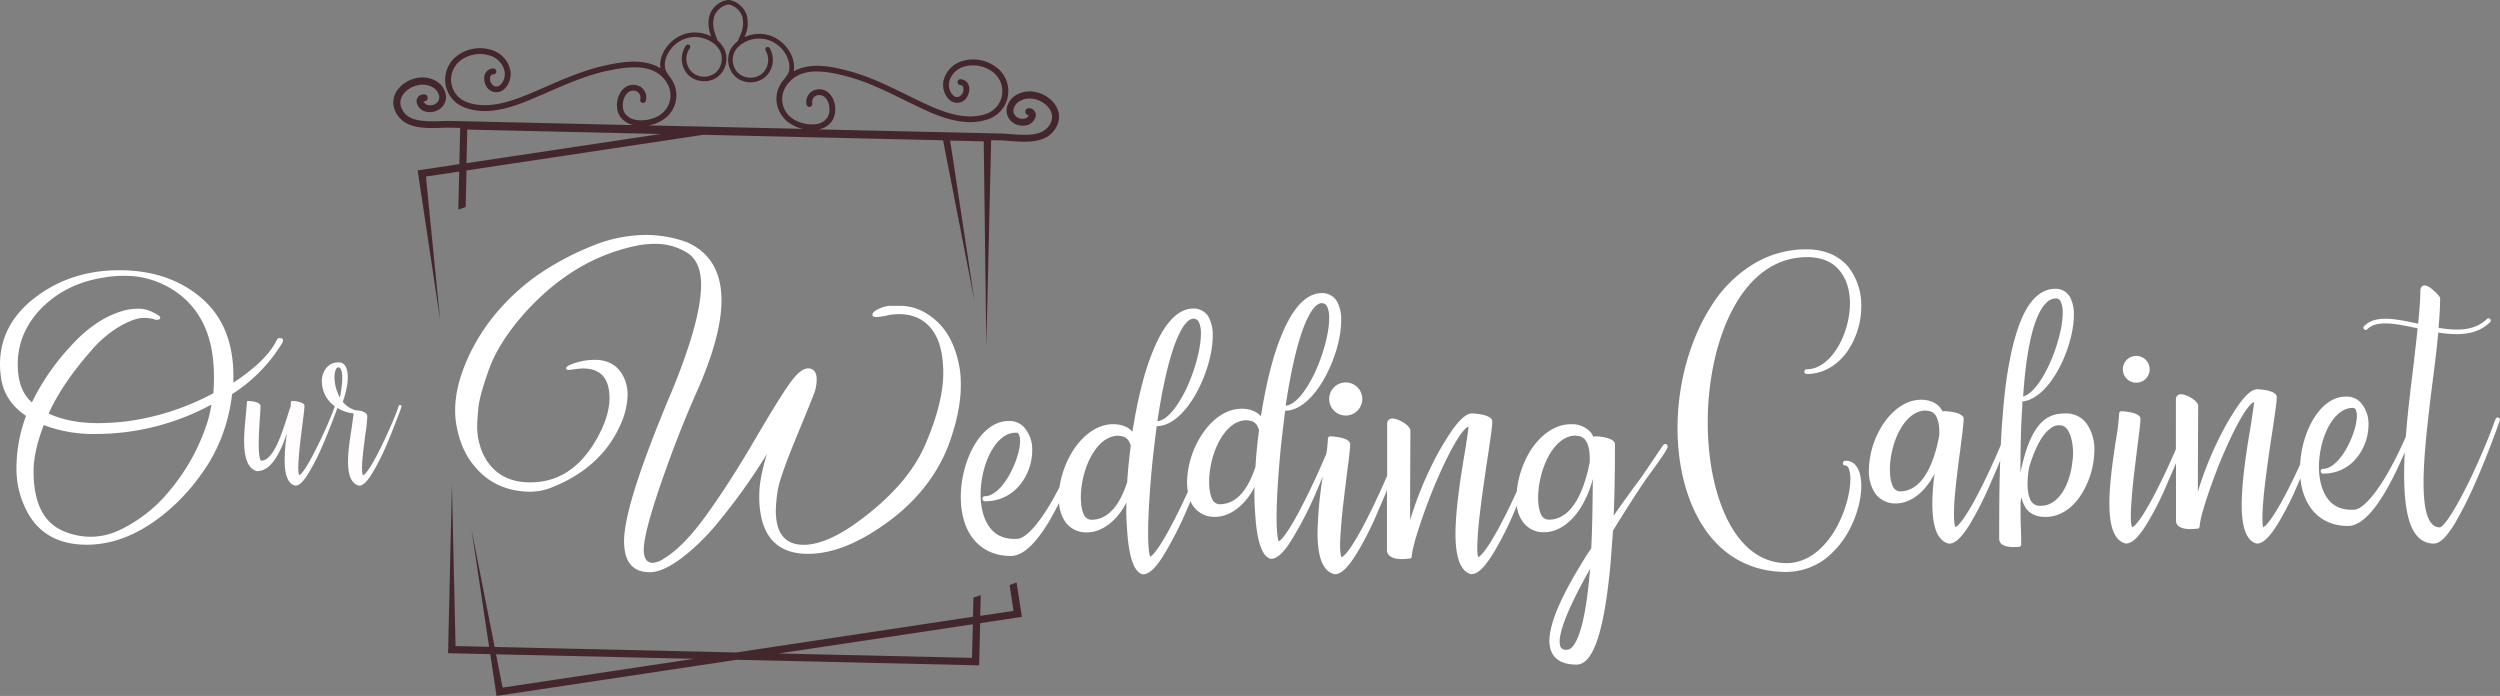
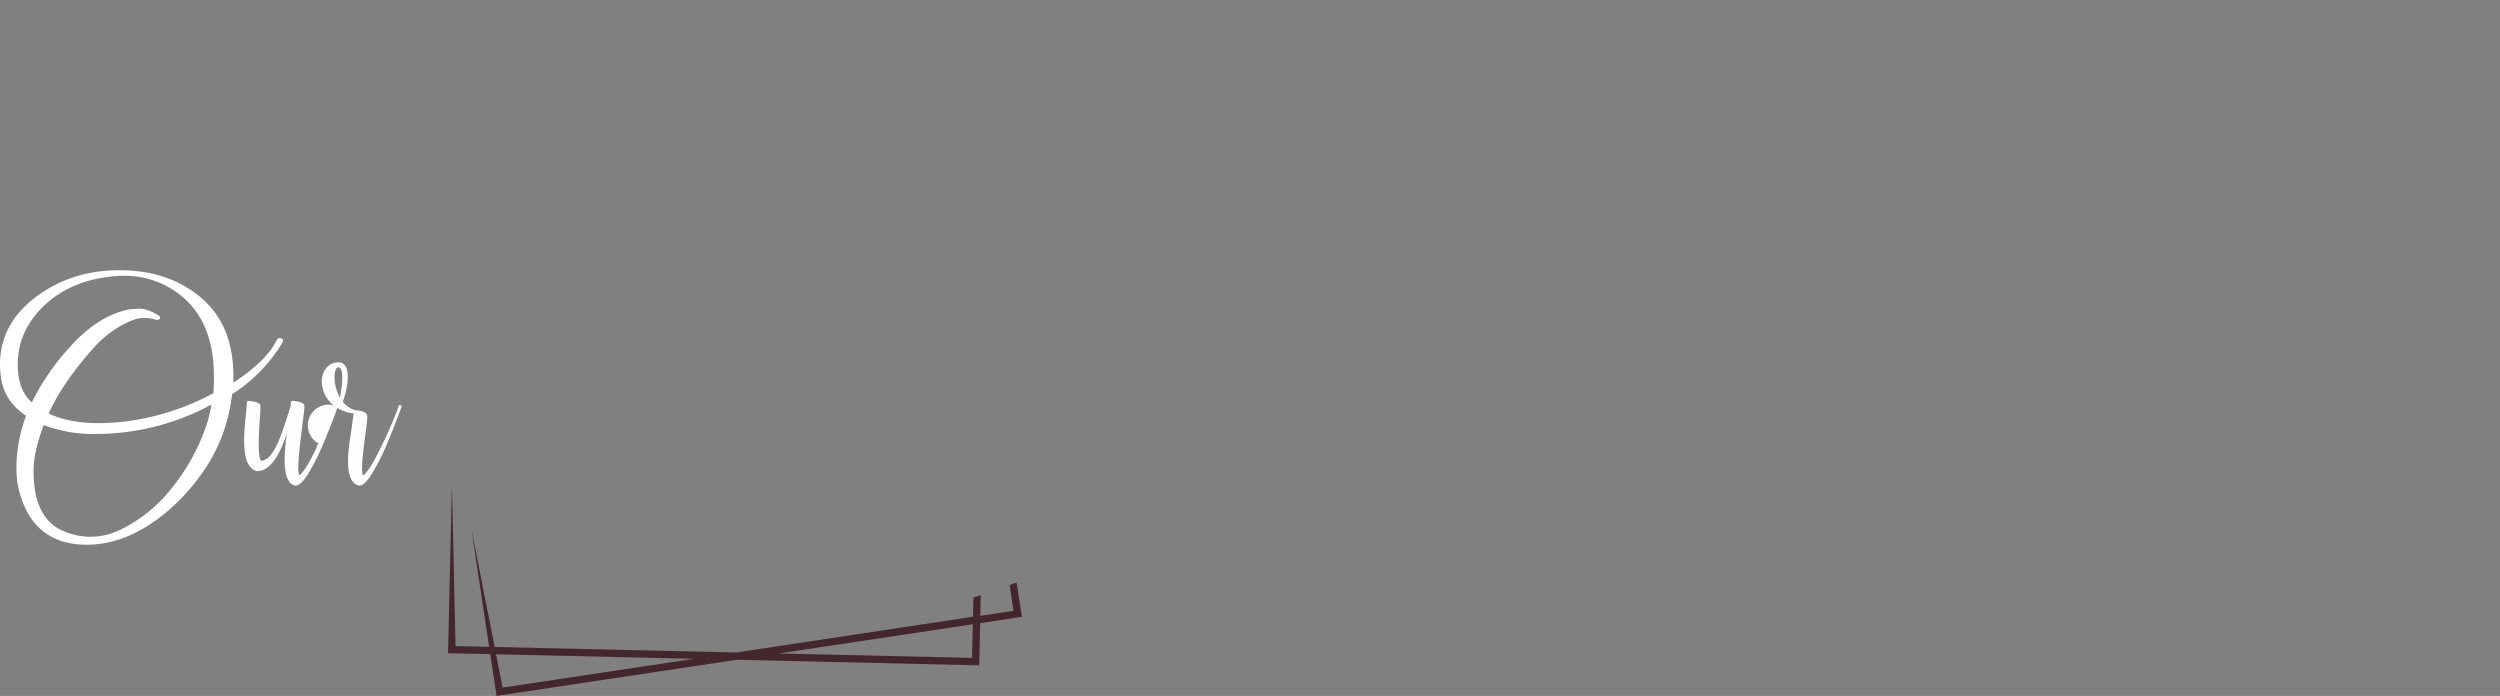
<svg xmlns="http://www.w3.org/2000/svg" viewBox="0 0 1042.71 290.25">
  <rect x="0" y="0" width="1042.71" height="290.25" fill="#808080" stroke="none" />
  <defs>
    <style>.cls-1{fill:#fffdfd;}.cls-2{fill:#fff;}.cls-3{fill:#44272d;}</style>
  </defs>
  <g id="Layer_2" data-name="Layer 2">
    <g id="Layer_1-2" data-name="Layer 1">
-       <path class="cls-1" d="M140.86,169.67c-.17.59-.42,1.18-.59,1.76-1.09,2.85-3.27,8.72-5.79,14.51a90.1,90.1,0,0,1-5.7,11.24c-2.18,3.69-4,5.37-5.53,5.37h-.17c-2.94-.76-4.36-4.28-4.36-10.74a85,85,0,0,1,.92-11c-.25.68-.5,1.35-.75,2.1-3.27,9-7.13,13.59-11.58,13.59h-.17c-6.79-1.85-5.45-14.76-4.61-23.32.17-2.18.42-4.11.42-5.36a.57.57,0,0,1,.59-.59c.08,0,5.11.17,5.11,2.1,0,.92-.08,2.68-.25,4.78-.25,3.6-.5,8-.5,11.74.08,5.95,1,6.29,1,6.29,4.94,0,8.3-10.15,10.9-18.29.5-1.59.92-3,1.42-4.36a12.06,12.06,0,0,0,.09-1.67.6.6,0,0,1,.67-.59s5,.17,5,2.1c0,1.25-.42,4.36-.92,8.3-.51,4.27-1.18,9.14-1.43,13.16-.5,6,0,7.13.17,7.38.33-.08,2.1-1,7-10.9A174.24,174.24,0,0,0,139.1,171c.33-1.09.58-1.67.58-1.76a.66.66,0,0,1,.84-.33A.5.5,0,0,1,140.86,169.67Z" />
+       <path class="cls-1" d="M140.86,169.67c-.17.59-.42,1.18-.59,1.76-1.09,2.85-3.27,8.72-5.79,14.51a90.1,90.1,0,0,1-5.7,11.24c-2.18,3.69-4,5.37-5.53,5.37h-.17c-2.94-.76-4.36-4.28-4.36-10.74a85,85,0,0,1,.92-11c-.25.68-.5,1.35-.75,2.1-3.27,9-7.13,13.59-11.58,13.59h-.17c-6.79-1.85-5.45-14.76-4.61-23.32.17-2.18.42-4.11.42-5.36a.57.57,0,0,1,.59-.59c.08,0,5.11.17,5.11,2.1,0,.92-.08,2.68-.25,4.78-.25,3.6-.5,8-.5,11.74.08,5.95,1,6.29,1,6.29,4.94,0,8.3-10.15,10.9-18.29.5-1.59.92-3,1.42-4.36a12.06,12.06,0,0,0,.09-1.67.6.6,0,0,1,.67-.59s5,.17,5,2.1c0,1.25-.42,4.36-.92,8.3-.51,4.27-1.18,9.14-1.43,13.16-.5,6,0,7.13.17,7.38.33-.08,2.1-1,7-10.9c.33-1.09.58-1.67.58-1.76a.66.66,0,0,1,.84-.33A.5.5,0,0,1,140.86,169.67Z" />
      <path class="cls-1" d="M167.44,169.67l-.59,1.76c-1.09,2.77-3.27,8.72-5.78,14.51a92.94,92.94,0,0,1-5.7,11.24c-2.19,3.69-4,5.37-5.54,5.37h-.17c-6.45-1.77-4.53-14.51-3-23.91l.84-6.2a16.26,16.26,0,0,1-9.31-4.19,12.71,12.71,0,0,1-3.94-9.06,8.84,8.84,0,0,1,1.76-5.62,6.3,6.3,0,0,1,5.12-2.43,3.22,3.22,0,0,1,2.85,1.42c1.26,1.93,1.17,5,.92,7.38a38.13,38.13,0,0,1-1.93,7.63,10.22,10.22,0,0,0,5.29,3.53,12.27,12.27,0,0,1,2.34.33h.09c.17,0,.33,0,.42.17,1.09.34,2.09.92,2.09,2.1a66.43,66.43,0,0,1-.83,7.54c-.42,3.61-1,7.64-1.26,11-.34,5,.17,5.87.33,6,.17-.08,1.93-.58,7.05-10.9,2.6-5.2,5.45-11.65,7.21-16.27.34-1.09.59-1.76.59-1.76a.61.61,0,0,1,.84-.33A.51.51,0,0,1,167.44,169.67Zm-27.92-12.33a17.71,17.71,0,0,0,2.26,8.47c.84-4.19,1.59-10.31.17-12.16a.87.87,0,0,0-.84-.42C140.19,153.23,139.52,154.91,139.52,157.34Z" />
-       <path class="cls-2" d="M561.22,159.51a6.9,6.9,0,1,1-6.83,7A6.88,6.88,0,0,1,561.22,159.51Zm133.87,25.83a1,1,0,0,0-1.37.28c-.14.13-3.07,4.53-8.26,12.18l-.68,1c-3.56,4.78-7.65,10.38-11.75,16.26.41-9.16.54-19.13.54-29.24v-.55c0-1.5-2.18-2.32-3.69-2.73a21.89,21.89,0,0,0-4.5-.55H665c-.14,0-.14,0-.28.14l-.13.14a9,9,0,0,0-1.1-1.92,10.49,10.49,0,0,0-8.33-3.41c-6.15,0-12,3.82-16.53,10.52a39.72,39.72,0,0,0-6,17.48c-1.52,3.34-3.09,6.66-4.62,9.71-7.79,15.43-10.79,17.48-11.48,17.76-.27-.69-.81-3.28.28-14.49.82-7.78,2.18-17.21,3.41-25.41s2.19-14.48,2.19-16.67c0-3.14-8.2-3.41-8.33-3.41h-.14c-2.19,0-4.78,2.18-8.06,6.69a117.21,117.21,0,0,0-8.75,15,149.5,149.5,0,0,0-9,22.82c0-16.53.13-37,.13-37.3,0-2.19-5-5.06-7.37-5.06a2.06,2.06,0,0,0-2.33,2.19v21.66c-2.34,5.41-5,11.16-7.51,16.19-8.06,16.12-10.93,17.62-11.48,17.76-.27-.41-1.09-2.33-.27-12,.41-6.56,1.5-14.48,2.32-21.45.82-6.42,1.51-11.47,1.51-13.66,0-3-8.2-3.28-8.2-3.28a1,1,0,0,0-1.09,1,52.26,52.26,0,0,1-.62,6.2c-2.61,6.19-5.77,13.11-8.73,19-7.24,14.48-10.24,17.21-11.2,17.62-.27-.82-1-3.55-.82-12.57.14-7.65.82-17.21,1.78-27.05.41-3.55,1-8.88,1.77-14.89,12.44,0,23.37-23.37,23.37-37.57a15.69,15.69,0,0,0-1.78-8.07,7.12,7.12,0,0,0-6.29-3.41c-6.42,0-12.16,6-16.94,17.9-3.55,8.6-6.42,20.35-8.47,33.47-1.77-2-4.51-3.14-8.06-3.14-6,0-11.89,3.82-16.39,10.52A37.71,37.71,0,0,0,495.09,201a24,24,0,0,0,.35,4.08c-1.49,3.27-3,6.51-4.53,9.5-7.24,14.48-10.25,17.21-11.2,17.62-.28-.82-1-3.55-.82-12.57.14-7.65.82-17.21,1.77-27,.41-3.55,1-8.88,1.78-14.89,12.43,0,23.36-23.37,23.36-37.58a15.68,15.68,0,0,0-1.77-8.06,7.13,7.13,0,0,0-6.29-3.41c-6.42,0-12.16,6-16.94,17.9-3.55,8.6-6.42,20.35-8.47,33.47-1.78-2-4.51-3.14-8.06-3.14-6,0-11.89,3.82-16.4,10.52a38.89,38.89,0,0,0-5.95,15.69c-1.36,2.65-2.76,5.21-4.16,7.53-5.32,8.88-10.38,14.08-13.52,14.08h-.14c-5.19.27-9.29-1.51-11.88-5.61-5.2-8.06-3.56-22.27,1.09-30.74,2.87-5.19,6.42-7.92,10.38-7.92a1.2,1.2,0,0,1,1.23.68,6.27,6.27,0,0,1,.55,2.73c0,3.83-1.91,9.7-4.65,14.49-3.14,5.46-6.83,8.6-10.11,8.6a.93.93,0,0,0-.95,1,1,1,0,0,0,.95,1.09,18.29,18.29,0,0,0,14.89-7.1,22.84,22.84,0,0,0,4.92-14.07,13.81,13.81,0,0,0-2.46-8.47,8.23,8.23,0,0,0-7.37-3.83c-11.75,0-19.95,16.67-19.95,31.7,0,6.83,1.64,12.7,4.78,16.94,3.69,4.92,9.15,7.65,16.12,7.65,6,0,12.77-7.42,20.06-22.08a16,16,0,0,0,2.62,7.87,10.59,10.59,0,0,0,9,4.37c5.46,0,10.93-3.55,15-9.83l1.5-2.6a98,98,0,0,0,.27,11.2c.69,11.48,2.87,17.76,6.43,18.72h.27c2.46,0,5.46-2.73,9-8.74a148.66,148.66,0,0,0,9.29-18.31c.49-1.14,1-2.28,1.46-3.42a12.26,12.26,0,0,0,1.21,2.14,10.61,10.61,0,0,0,9,4.37c5.47,0,10.93-3.55,15-9.83l1.5-2.6a97.84,97.84,0,0,0,.28,11.2c.68,11.48,2.87,17.77,6.42,18.72h.27c2.46,0,5.47-2.73,9-8.74A148.66,148.66,0,0,0,548.65,206c1.07-2.47,2.1-4.95,3.08-7.35A168.79,168.79,0,0,0,549.52,222c0,10.52,2.19,16.26,7.1,17.49h.14c2.6,0,5.47-2.73,9.15-8.74a131.67,131.67,0,0,0,9.16-18.31c1.2-2.68,2.35-5.37,3.41-8v24.91a3,3,0,0,0,1.1,2.46c1.23,1.09,3.41,1.37,5.19,1.37,1.23,0,2.18-.14,2.46-.14l.13-.14a.5.5,0,0,0,.41.14,1.18,1.18,0,0,0,1.1-1.09c0-3.42,4.1-16.26,9.15-28.69,6-14.35,11.48-24.05,14.35-25.28h.13c-.27,2.6-.82,6-1.36,9.56-1.64,9.57-3.56,21.59-4,31.56-.54,12.44,1.64,19.13,6.43,20.36h.13c2.6,0,5.47-2.73,9.16-8.74A132.93,132.93,0,0,0,632,212.42c.22-.48.43-1,.64-1.44a13.69,13.69,0,0,0,2.5,6.63,10.43,10.43,0,0,0,9,4.37c5.33,0,10.79-3.55,14.89-9.83a43.53,43.53,0,0,0,5.33-12.44c-.14,8.34-.14,18.86-.68,29-2.19,3.14-4.1,6.42-6,9.56-10,16.94-13.39,28.15-10.38,34q2.46,4.92,10.25,4.92c7,0,11.61-13.94,14.21-42.49l1-13.39c5.06-8.2,9.63-15.46,13.87-21.61,5.46-7.51,8.33-11.48,8.88-13.12A1.12,1.12,0,0,0,695.09,185.34ZM545.37,132.72c1.37-2.87,3.55-6.29,6-6.29a2.49,2.49,0,0,1,2.19,1.51,11.23,11.23,0,0,1,.82,4.78c0,6-2.46,15.3-6.15,23.09-4,8.2-8.34,13.11-12,13.39C538.13,156.49,541.13,141.33,545.37,132.72Zm-53.5,6.47c1.36-2.87,3.55-6.29,6-6.29a2.49,2.49,0,0,1,2.19,1.51,11.23,11.23,0,0,1,.82,4.78c0,6-2.46,15.3-6.15,23.09-4,8.2-8.34,13.11-12,13.39C484.63,163,487.63,147.8,491.87,139.19Zm-21.73,61.89c-2.59,8.06-7.1,15.71-15,15.71a3.48,3.48,0,0,1-3-2c-2.6-5.05-1.5-17.76,4-26.23,2.05-3.14,5.47-6.83,10.39-6.83a6,6,0,0,0,.68.13,4.48,4.48,0,0,1,3.41,1.78,10.36,10.36,0,0,1,1,2.19C471,190.83,470.42,196,470.14,201.08Zm53.51-6.47c-2.6,8.06-7.11,15.71-15,15.71a3.48,3.48,0,0,1-3-2c-2.59-5.05-1.5-17.76,4-26.23,2.05-3.14,5.47-6.83,10.39-6.83a5.57,5.57,0,0,0,.68.14,4.46,4.46,0,0,1,3.42,1.77,10.57,10.57,0,0,1,1,2.19C524.47,184.36,523.92,189.55,523.65,194.61Zm139.4-1.87c-1.91,10-6.56,24-17.08,24a3.51,3.51,0,0,1-3.14-2c-2.59-5.05-1.36-17.76,4.1-26.23,2.05-3.14,5.47-6.83,10.25-6.83.27,0,.41.13.82.13a4.45,4.45,0,0,1,3.28,1.78C662.64,185.5,663.19,188.65,663.05,192.74Zm-7.38,77.2a3.36,3.36,0,0,1-2.32,1.09c-1.64,0-2.18-.68-2.46-1.23-1.09-2.32-.68-9.56,12.3-32.52C661.41,259.69,658.13,267.34,655.67,269.94Zm118.79-75.16c3.41,5.11,2,16.77-3.27,26.47A37.22,37.22,0,0,1,761,233.3a27.43,27.43,0,0,1-16,5.25c-14.41,0-26.34-6.42-34.33-18.48-7.07-10.61-11-25.29-11-41.54,0-18.34,5.11-36.82,13.89-50.58a53.42,53.42,0,0,1,16.91-17.29A42.18,42.18,0,0,1,753.5,104c7.34,0,13.36,2.49,17.43,7.33a25.94,25.94,0,0,1,5.37,16.38,33.17,33.17,0,0,1-6,19.13C766,152.72,760.05,156,753.5,156a1,1,0,0,1-.92-1.05.89.89,0,0,1,.92-.92c10.22,0,18.08-14.81,18.08-27.52,0-5.5-1.44-10.08-4.19-13.49-3-3.8-7.6-5.77-13.63-5.77-16.12,0-25.81,11.8-31,21.62-6.69,12.45-10.49,29.75-10.49,47.3,0,15.73,3,30.27,8.39,40.89,7.47,14.67,17.43,17.82,24.5,17.82,5.24,0,13-2.36,19.79-13.11,4.71-7.73,6.81-16.51,6.81-22a12.59,12.59,0,0,0-.65-4.32c-.53-1.18-1.18-1.31-1.58-1.31a.9.9,0,0,1-.91-.92,1.11,1.11,0,0,1,.91-1.05A5.28,5.28,0,0,1,774.46,194.78Zm87-22.34c-4.19,0-9,.92-13,7.73-2.36,3.93-4.19,9.44-5.76,16.91,0-8.78.13-18.48.78-27.78v-1.84c11.66-1.18,21.49-22.8,21.49-36a15,15,0,0,0-1.7-7.73,6.82,6.82,0,0,0-6-3.28c-5.63,0-10.35,4.06-13.89,12.06-2.88,6.55-5.24,16-6.81,28-1,8.08-1.67,16.66-2.07,25.13-2.38,5.66-5.21,11.85-7.89,17.19-7.73,15.46-10.61,16.9-11,17-.26-.39-1-2.22-.4-11.53.53-6.29,1.45-13.89,2.36-20.57.79-6.16,1.44-11,1.44-13.1,0-2.75-7.33-3.15-7.86-3.15h-.52a.13.13,0,0,0-.13.13.13.13,0,0,0-.13.14L809.2,170c-1.71-2.1-4.46-3.27-8-3.27-5.76,0-11.4,3.66-15.72,10.09a36.21,36.21,0,0,0-6,19.26,16.66,16.66,0,0,0,2.62,9.69,10.18,10.18,0,0,0,8.65,4.2c5.24,0,10.48-3.41,14.41-9.44l1.71-2.88a100,100,0,0,0-.92,12.32c0,10.09,2.23,15.59,6.81,16.77H813c2.49,0,5.24-2.62,8.78-8.39a143.24,143.24,0,0,0,8.77-17.56c1.32-2.92,2.56-5.87,3.7-8.67-.42,12-.42,23.43-.42,32.39a3.18,3.18,0,0,0,.91,2.36c1.31,1.05,3.41,1.31,5.11,1.31,1.18,0,2.1-.13,2.36-.13A1,1,0,0,0,843,227c0-1.44,0-3.8-.13-6.81s-.13-6.56-.13-10.75l.39-2.09a12,12,0,0,0,2.23,5.11q2.55,3.14,7.86,3.14c5.63,0,11-3.28,14.81-9.3a35.4,35.4,0,0,0,5.5-18.35,18.67,18.67,0,0,0-2.88-10.74A10.43,10.43,0,0,0,861.47,172.44Zm-8.25-45.86a5.7,5.7,0,0,1,4.32-2.1,2.09,2.09,0,0,1,2,1.44,10.79,10.79,0,0,1,.79,4.59c0,5.77-2.36,14.68-5.9,22.14-3.41,7.21-7.34,11.93-10.62,12.71C845.23,144.4,848.5,131.43,853.22,126.58Zm-44.42,55.3c-1.83,9.56-6.15,23.06-16.38,23.06a3.35,3.35,0,0,1-2.88-2c-2.49-4.85-1.44-17,3.8-25.16,2-3,5.24-6.55,9.83-6.55.26,0,.52.13.79.13a4.27,4.27,0,0,1,3.27,1.71C808.41,174.93,809.07,177.94,808.8,181.88Zm55.56,10.74c-.92,9-5.51,18.34-13.11,18.34h-.65a4.28,4.28,0,0,1-3.28-1.7q-2-2.94-1.57-9.83a35,35,0,0,1,.66-4.85c2.49-8,5.37-13.36,8.64-15.72a5.59,5.59,0,0,1,4.59-1.44c2.23.26,3.41,2.75,4.06,4.72A24.46,24.46,0,0,1,864.36,192.62Zm26.7-33a5.59,5.59,0,1,1,5.53-5.53A5.54,5.54,0,0,1,891.06,159.6Zm151.62,15.72a28.47,28.47,0,0,0-1,2.76c-1.57,4.32-5,13.62-9,22.66a166.48,166.48,0,0,1-8.78,17.56c-3.54,5.77-6.29,8.39-8.78,8.39a8.91,8.91,0,0,1-6.95-3.15c-4.06-4.58-5.76-14.28-5.37-29.74q.06-2.53.18-5.16c-1.15,2.69-2.44,5.56-3.84,8.44-7.21,14.8-13.89,22.27-19.79,22.27-6.68,0-11.92-2.62-15.46-7.34a25,25,0,0,1-4.39-12.57c-.2.43-.39.87-.59,1.3a126.7,126.7,0,0,1-8.77,17.56c-3.54,5.77-6.29,8.39-8.78,8.39h-.14c-4.58-1.18-6.68-7.6-6.15-19.53.39-9.56,2.22-21.09,3.8-30.26.52-3.41,1-6.69,1.31-9.18H940c-2.76,1.18-8,10.49-13.76,24.24-4.85,11.93-8.78,24.25-8.78,27.52a1.13,1.13,0,0,1-1,1.05.48.48,0,0,1-.39-.13l-.13.13c-.27,0-1.18.13-2.36.13-1.71,0-3.8-.26-5-1.31a2.83,2.83,0,0,1-1-2.36V193.11c-1,2.49-2.12,5.07-3.27,7.63a127.7,127.7,0,0,1-8.78,17.56c-3.54,5.77-6.29,8.39-8.78,8.39h-.13c-4.72-1.18-6.82-6.68-6.82-16.77,0-8.26,1.45-18,2.62-25.82a103.65,103.65,0,0,0,1.45-11.66.93.93,0,0,1,1-.92s7.87.27,7.87,3.15c0,2.1-.66,6.94-1.44,13.1-.79,6.68-1.84,14.28-2.23,20.57-.79,9.31,0,11.14.26,11.53.52-.13,3.28-1.57,11-17,2.41-4.82,5-10.33,7.2-15.52V166.54a2,2,0,0,1,2.23-2.09c2.22,0,7.07,2.75,7.07,4.85,0,.26-.13,19.91-.13,35.77a143.07,143.07,0,0,1,8.65-21.88,110.9,110.9,0,0,1,8.39-14.42c3.14-4.32,5.63-6.42,7.73-6.42h.13c.13,0,8,.26,8,3.28,0,2.09-.92,8.25-2.1,16s-2.49,16.91-3.27,24.38c-1,10.74-.53,13.23-.26,13.88.65-.26,3.53-2.22,11-17,1.45-2.89,2.94-6,4.38-9.19.72-13.82,8.35-28.29,19.07-28.29a7.9,7.9,0,0,1,7.08,3.67,13.3,13.3,0,0,1,2.36,8.13,22,22,0,0,1-4.72,13.49,17.54,17.54,0,0,1-14.28,6.82.93.93,0,0,1-.92-1.05.9.9,0,0,1,.92-.92c3.14,0,6.68-3,9.69-8.25,2.63-4.59,4.46-10.22,4.46-13.89a6.1,6.1,0,0,0-.52-2.62,1.15,1.15,0,0,0-1.18-.66c-3.8,0-7.21,2.62-10,7.6-4.46,8.13-6,21.75-1,29.48,2.49,3.94,6.42,5.64,11.4,5.38h.13c3,0,7.86-5,13-13.5a148.43,148.43,0,0,0,8.59-17c.77-10.16,2.11-20.88,3.33-30.74.53-5.11,1.18-10,1.58-14.41-8.65-1.83-16.91-3.67-21,.39a.87.87,0,0,1-1.31,0,.88.88,0,0,1,0-1.31c4.72-4.84,13.37-3,22.54-1,.52-5.38.91-10,.91-13.5,0-1.57.66-2.23,1.18-2.36,1-.39,2.49.26,4.46,2.1a15,15,0,0,1,2.36,2.49,1,1,0,0,1,.26.52c0,3.8-.26,8-.66,12.45,7.74,1.31,15.07,1.31,20.18-3.67a.88.88,0,0,1,1.31,0,.86.86,0,0,1,0,1.31c-3.8,3.8-8.64,5-14,5a48.75,48.75,0,0,1-7.6-.66c-.65,7-1.57,14.55-2.62,22.41-2.88,23.59-6.16,50.45-.13,57.26a4.23,4.23,0,0,0,3.41,1.57c.13,0,2.62-.13,11.14-17,4.06-8.12,8.38-18.21,11.13-25.55a23.29,23.29,0,0,1,1-2.62.8.8,0,0,1,1.18-.53A.94.94,0,0,1,1042.68,175.32ZM400.74,160.76q0,11.16-5.28,25.33-7.4,18.71-25.41,31.82T337,231q-15.69,0-19.31-14.48a39.71,39.71,0,0,1-1-10.25q0-6.48,3.17-16.89a251.32,251.32,0,0,1-21.11,29.4,90.21,90.21,0,0,1-14.48,14q-7.85,5.88-13.27,5.88-10.71,0-10.71-13,0-15.23,19.76-62.12,12.36-29.87,12.36-44.79,0-9.65-5.8-13.34a25.18,25.18,0,0,0-13.8-3.7,37.15,37.15,0,0,0-7.24.76q-26.69,5.43-47.35,28.8Q207.89,143.12,204,153.9t-4.45,16q-.52,5.2-.53,8.6a27.79,27.79,0,0,0,1.29,7.76,22.28,22.28,0,0,0,4.44,8.15q5.88,6.78,16.44,6.78,17.49,0,27.75-18.24,5.26-9.35,5.27-16.89,0-12.36-11-12.37a28.79,28.79,0,0,0-4.53.46c-1.81.3-2.66.1-2.56-.61s1.45-1.45,4.07-2.26a26.66,26.66,0,0,1,7.84-1.2q7.84,0,11.46,6a16.93,16.93,0,0,1,2.26,8.89,31.37,31.37,0,0,1-2.86,11.92q-7.7,17.64-27.6,25.93a25,25,0,0,1-9.8,2.26q-14.77,0-23.52-10.55-6.18-7.24-7.84-18.7a35.58,35.58,0,0,1-.3-4.67q0-9.66,4.9-20.89A80.16,80.16,0,0,1,208,129.4a89.35,89.35,0,0,1,18.4-16.14,117.92,117.92,0,0,1,21-10.85A59.84,59.84,0,0,1,268.65,98a50.08,50.08,0,0,1,17.79,3q14.47,6.33,14.48,24.28,0,14.78-10.11,37.69-6.93,15.54-13.26,33.33-9.06,25.34-9.05,33c0,3.62,1.25,5.43,3.77,5.43a8.88,8.88,0,0,0,4.67-1.81q8.15-4.83,17.8-18.25t20.05-31.21q10.41-17.79,14.78-23.82t7.54-6a4,4,0,0,1,1.5.31q2,1.05,2,4.07a16.74,16.74,0,0,1-.82,5.43q-.84,2.4-7.77,19.22t-7.69,22.17a63.5,63.5,0,0,0-.75,8.06q0,14.32,11.61,14.33,10.85,0,26.84-12.82,17.49-13.87,24-29.25,7.4-17.34,7.39-29.56t-4.9-18.39q-4.9-6.18-13.5-6.18a29,29,0,0,0-4.07.3,24.83,24.83,0,0,1-5.35.9c-1.16,0-1.73-.3-1.73-.9,0-.91.92-1.76,2.79-2.57a11.89,11.89,0,0,1,4.22-1.2h4.45q8.6,0,15.75,6.78t9.28,19.91A46,46,0,0,1,400.74,160.76Z" />
      <path class="cls-3" d="M421.1,244l1.62,10.78-13.87,2.08.2-8.65L406,249.23l-.18,8L307,272.14l-100.69-2.3-9.66-49L204,269.78l-14-.32-1.51-67.2-1.61,70.18,17.6.4,2.62,17.41,100.1-15.06,101.2,2.32.41-17.6,15.9-2.4,1.51-.22L424,242.93ZM209.63,286.78l-2.74-13.88,82.51,1.88ZM405.4,274.39l-80.65-1.84,81-12.18Z" />
-       <path class="cls-3" d="M439.86,43.35c-3.07-4.22-9.9-6.93-15.55-4a8.3,8.3,0,0,0-4.41,5.74,6.22,6.22,0,0,0,1.72,5.36A7.13,7.13,0,0,0,429,52c1.61-.64,3.24-2.63,3-4.45a2.88,2.88,0,0,0-2.85-2.43,1.46,1.46,0,0,0-.35,2.89l.29.05a2.41,2.41,0,0,1-1.18,1.24,4.24,4.24,0,0,1-4.2-.79,3.24,3.24,0,0,1-1-2.87A5.4,5.4,0,0,1,425.67,42c4.15-2.17,9.46-.15,11.84,3.11,2,2.78,1.66,5.87-1,8.5-3.31,3.24-9.88,2.73-15.17,2.32-1.47-.11-2.86-.22-4.11-.25L343,54l-1.61,0a8.71,8.71,0,0,0,5.62-3.51c2.32-3.42,1.59-9.18-1.49-11.84a5.9,5.9,0,0,0-6.36-.85,5.29,5.29,0,0,0-2.74,5.88,1.21,1.21,0,0,0,2.35-.6,2.9,2.9,0,0,1,1.49-3.12,3.45,3.45,0,0,1,3.67.52c2.17,1.87,2.71,6.24,1.07,8.66a6.85,6.85,0,0,1-5.1,2.69c-3.58.4-8-1-10.33-3.14A9.75,9.75,0,0,1,328,35.77c5.32-7.9,15.34-6.53,25.38-3.87,8.22,2.18,16,6,23.57,9.71,1.56.76,3.12,1.53,4.69,2.28,8.22,4,19.48,9.35,30,6a12.39,12.39,0,0,0,3.69-22,15.93,15.93,0,0,0-14.36-2.31,11.32,11.32,0,0,0-7.43,8,8.71,8.71,0,0,0,2.21,7.83,4.82,4.82,0,0,0,4.91,1.23c2.51-.76,3.82-3.71,3.59-6a3.81,3.81,0,0,0-3.56-3.6,1.21,1.21,0,1,0-.23,2.41,1.39,1.39,0,0,1,1.38,1.43,3.45,3.45,0,0,1-1.89,3.45,2.39,2.39,0,0,1-2.52-.65,6.32,6.32,0,0,1-1.55-5.47,8.86,8.86,0,0,1,5.89-6.32,13.59,13.59,0,0,1,12.11,2,10,10,0,0,1-3,17.73c-9.57,3.06-20.33-2.09-28.19-5.87-1.56-.74-3.12-1.51-4.67-2.27-7.66-3.75-15.57-7.63-24-9.87-5.43-1.44-15.53-4.1-23,.15a11,11,0,0,0-.45-5.52A15.19,15.19,0,0,0,321,14.78a14.79,14.79,0,0,0-10.46.69c.12-.31.27-.62.38-.94a12.91,12.91,0,0,0,.48-8.36A9.54,9.54,0,0,0,306.31.65a8,8,0,0,0-1.19-.42A6,6,0,0,0,304,0a4.09,4.09,0,0,0-1.1.13,7.37,7.37,0,0,0-1.44.41,9.55,9.55,0,0,0-5.31,5.29c-.9,2.3-.87,5.11.09,8.36.1.33.23.64.34,1A14.73,14.73,0,0,0,286.16,14a15.18,15.18,0,0,0-10,9,10.83,10.83,0,0,0-.7,5.49c-7.23-4.59-17.45-2.39-22.94-1.2C244,29.09,235.9,32.6,228.08,36l-4.77,2.06c-8,3.41-19,8.07-28.44,4.57a10,10,0,0,1-2.16-17.85,13.61,13.61,0,0,1,12.19-1.41A8.85,8.85,0,0,1,210.49,30a6.3,6.3,0,0,1-1.79,5.39,2.41,2.41,0,0,1-2.56.54,3.46,3.46,0,0,1-1.72-3.53A1.39,1.39,0,0,1,205.86,31,1.21,1.21,0,0,0,207,29.71a1.2,1.2,0,0,0-1.27-1.15A3.8,3.8,0,0,0,202,32c-.33,2.28.84,5.29,3.32,6.16a4.82,4.82,0,0,0,5-1,8.75,8.75,0,0,0,2.56-7.73,11.29,11.29,0,0,0-7.06-8.31,15.89,15.89,0,0,0-14.44,1.65A12.39,12.39,0,0,0,194,44.91c10.34,3.83,21.83-1,30.22-4.62q2.4-1,4.79-2.07c7.72-3.35,15.69-6.81,24-8.61,10.15-2.2,20.22-3.12,25.17,5A9.75,9.75,0,0,1,276,47.37c-2.41,2.08-6.91,3.23-10.46,2.67a6.89,6.89,0,0,1-5-2.92c-1.52-2.5-.78-6.83,1.46-8.6a3.47,3.47,0,0,1,3.7-.35,2.89,2.89,0,0,1,1.34,3.18,1.21,1.21,0,0,0,2.32.71,5.3,5.3,0,0,0-2.46-6,5.91,5.91,0,0,0-6.4.55c-3.2,2.52-4.19,8.24-2,11.77A8.73,8.73,0,0,0,264,52.14l-1.62,0-74.19-1.7c-1.24,0-2.64,0-4.12.07-5.29.16-11.89.37-15-3-2.54-2.74-2.76-5.86-.61-8.54,2.52-3.14,7.93-4.92,12-2.56a5.44,5.44,0,0,1,2.73,3.77,3.28,3.28,0,0,1-1.1,2.82,4.24,4.24,0,0,1-4.24.6,4.3,4.3,0,0,1-1.25-1.24,1.16,1.16,0,0,1,.43-.09,1.44,1.44,0,0,0,1.34-1.56,1.41,1.41,0,0,0-1.56-1.34,2.87,2.87,0,0,0-3,2.29c-.32,1.81,1.21,3.87,2.8,4.59A7.14,7.14,0,0,0,184,45a6.21,6.21,0,0,0,2-5.27,8.36,8.36,0,0,0-4.15-5.94c-5.51-3.22-12.45-.82-15.71,3.26-3.06,3.81-2.77,8.54.75,12.34,2.93,3.16,7.57,3.91,12.14,4,1.75,0,3.49,0,5.12-.07,1.42-.05,2.77-.09,4-.06l3.79.08-.35,15.11-17.4,2.62,9.39,62.42-5.93-59.86,13.87-2.08-.36,15.88,3.07-1.07.35-15.27,98.81-14.87,99.94,2.29,13.14,67.13L396.3,58.64l14,.32,1.09,85.51,2-86,3.79.09c1.19,0,2.53.13,3.95.24,1.63.12,3.37.26,5.12.3,4.57.11,9.24-.44,12.31-3.46C442.24,52,442.75,47.3,439.86,43.35ZM194.57,68.05l.32-14,80.65,1.84Zm75.85-15.76a15.29,15.29,0,0,0,7.16-3.08,12.12,12.12,0,0,0,2.7-15.84,17,17,0,0,0-1.54-2.1,1,1,0,0,0-.17-.45c-1.77-1.93-1.43-5.06-.61-7.16a13.22,13.22,0,0,1,8.71-7.79,12.67,12.67,0,0,1,11.17,2.4c.05.05.12.07.18.12a10.41,10.41,0,0,1,1.05,1.05A8.86,8.86,0,0,1,300.2,21a7.71,7.71,0,0,1-2,9.52,7.71,7.71,0,0,1-9.71-.55,7.7,7.7,0,0,1-.91-9.68A1,1,0,1,0,286,19.13a9.71,9.71,0,0,0,1.14,12.21,9.48,9.48,0,0,0,6.34,2.53,9.29,9.29,0,0,0,5.9-1.84,9.7,9.7,0,0,0,2.52-12c-.11-.19-.26-.36-.38-.55A11.29,11.29,0,0,0,299.39,17a27.73,27.73,0,0,1-1.28-3.39A11,11,0,0,1,298,6.53a7.68,7.68,0,0,1,4.24-4.19,3.25,3.25,0,0,1,3.3.08,7.64,7.64,0,0,1,4,4.38,11,11,0,0,1-.47,7.09,29.6,29.6,0,0,1-1.44,3.33,11.35,11.35,0,0,0-2.25,2.36c-.12.18-.28.34-.4.53a9.7,9.7,0,0,0,2,12.09,9.32,9.32,0,0,0,5.81,2.12,9.48,9.48,0,0,0,6.45-2.25,9.7,9.7,0,0,0,1.7-12.14A1,1,0,0,0,319.27,21a7.69,7.69,0,0,1-1.34,9.63,7.72,7.72,0,0,1-9.73.11,7.7,7.7,0,0,1-1.56-9.6,8.2,8.2,0,0,1,1.2-1.48,8.85,8.85,0,0,1,1.1-1,1.08,1.08,0,0,1,.18-.11,12.68,12.68,0,0,1,11.27-1.89,13.2,13.2,0,0,1,8.34,8.18c.73,2.13.92,5.28-.94,7.13a.9.9,0,0,0-.18.44,15.29,15.29,0,0,0-1.64,2c-3.46,5.14-2.66,11.54,2,15.94a15.27,15.27,0,0,0,7,3.4Z" />
      <path class="cls-2" d="M67,215.53Q51.83,227.19,36.2,227.19q-16.46,0-24-12.2a37.83,37.83,0,0,1-5.34-19.82,62.74,62.74,0,0,1,4-21.73Q1.23,167,.27,156.17A31.52,31.52,0,0,1,0,152.06q0-16.45,14.12-27.56,15.08-11.79,35.65-11.79t34.07,11.45q13.5,11.44,13.5,32.69v2.75q13.71-9.06,17.83-17.28c.45-1,1-1.44,1.78-1.3s1.1.43,1.1.89a4,4,0,0,1-.83,1.92A65.46,65.46,0,0,1,96.79,164.4a70.87,70.87,0,0,1-3.49,15.49,68.72,68.72,0,0,1-9.94,18.71A82.69,82.69,0,0,1,67,215.53Zm22.21-58.81q0-23.17-14.8-34.28a37.37,37.37,0,0,0-23-7.4,46.58,46.58,0,0,0-7.81.68q-16.72,2.48-27.28,13.85Q7.4,139.44,7.4,151.92q0,10.83,5.9,15.9a96.76,96.76,0,0,1,15.77-23q11.37-12.75,24-15.63a28.1,28.1,0,0,1,5.28-.41c2.14,0,4.64.87,7.47,2.6.64.37,1,.74,1,1.1s-.16.64-.62.82a3.07,3.07,0,0,1-2.06-.2,15.36,15.36,0,0,0-4.59-.48q-3.23,0-9.25,3.29a46.43,46.43,0,0,0-12.21,10.28Q25.92,160,20.29,172.48q8.64,4,20.7,4a100.29,100.29,0,0,0,11.38-.69A105.32,105.32,0,0,0,89,164Q89.25,160.29,89.25,156.72Zm-1.09,12.06A101.14,101.14,0,0,1,39.9,181a58.36,58.36,0,0,1-21.66-3.7Q14,188.4,14,196.48,14,215.4,25.36,221a28.86,28.86,0,0,0,12.27,2.88,28.4,28.4,0,0,0,11.86-2.61,60.5,60.5,0,0,0,21.67-17.13,84.29,84.29,0,0,0,14.53-25.64A49.3,49.3,0,0,0,88.16,168.78Z" />
    </g>
  </g>
</svg>